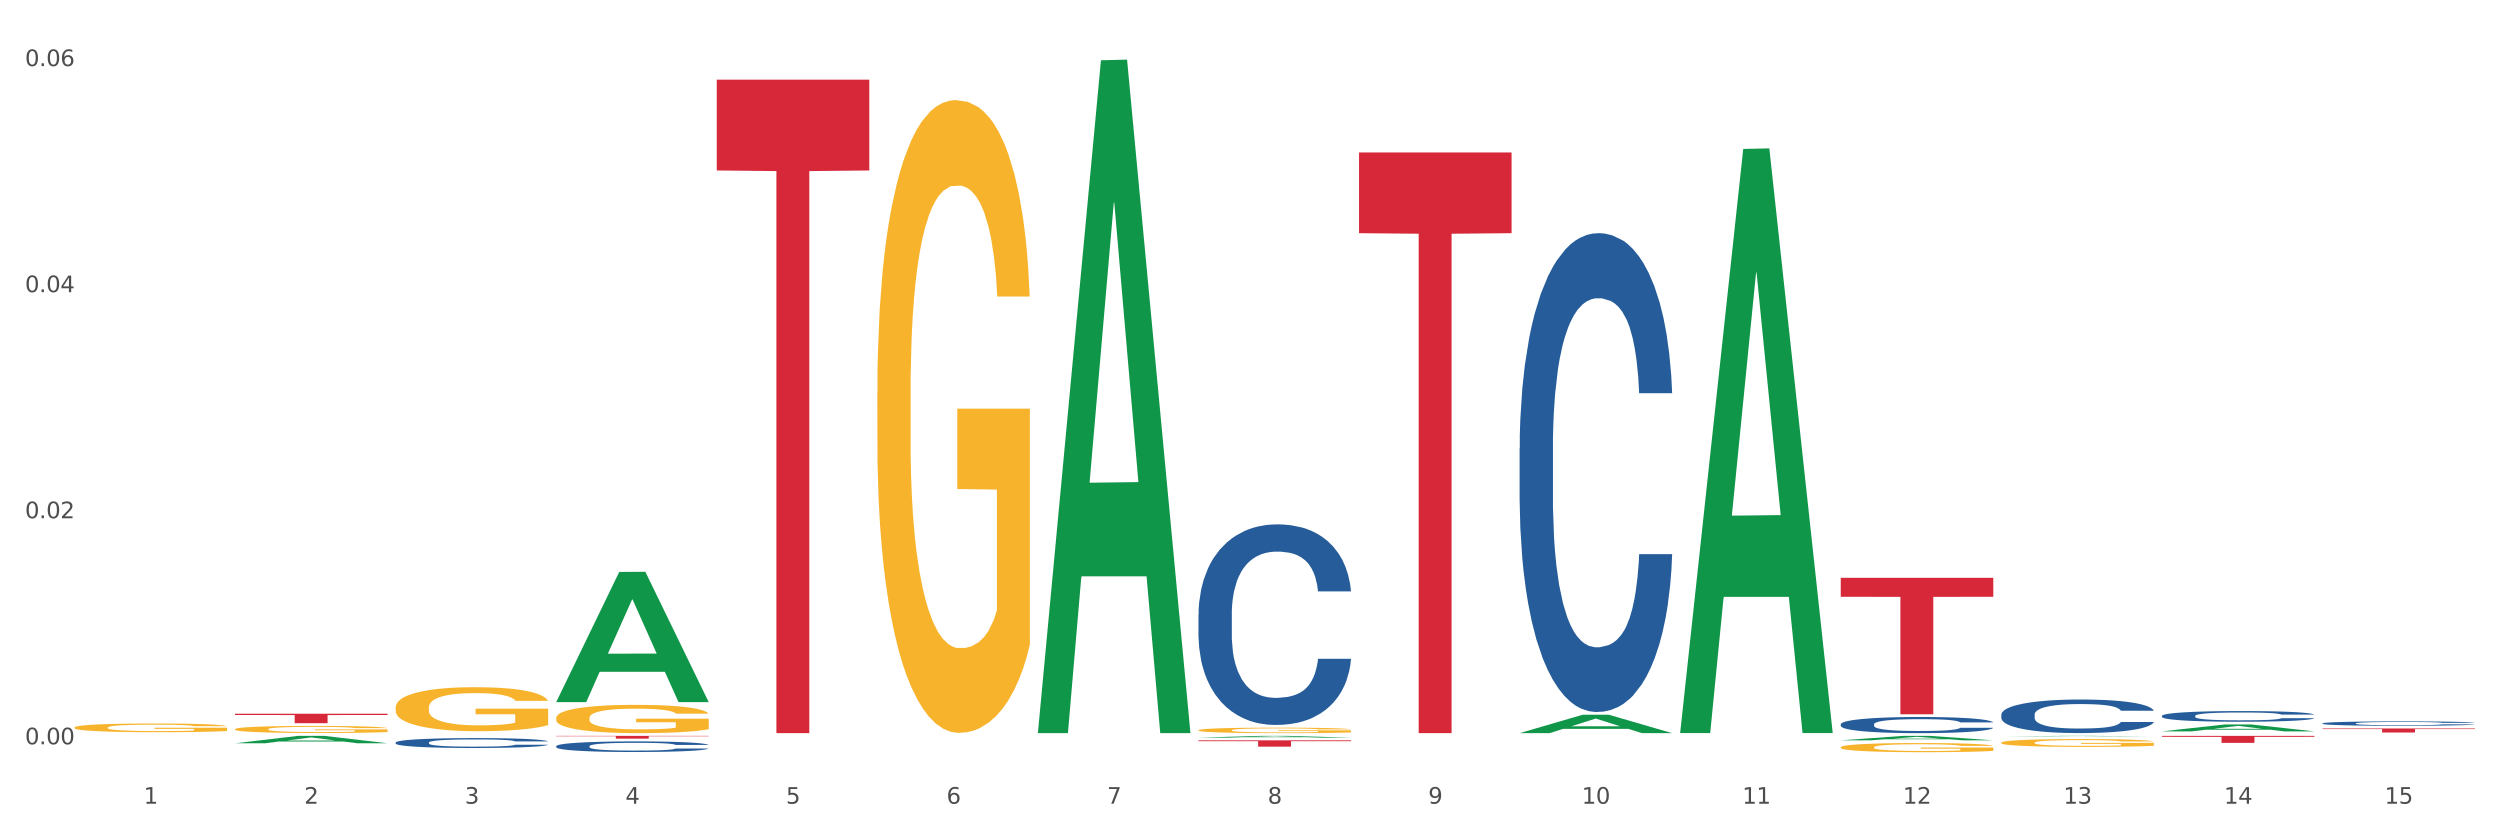
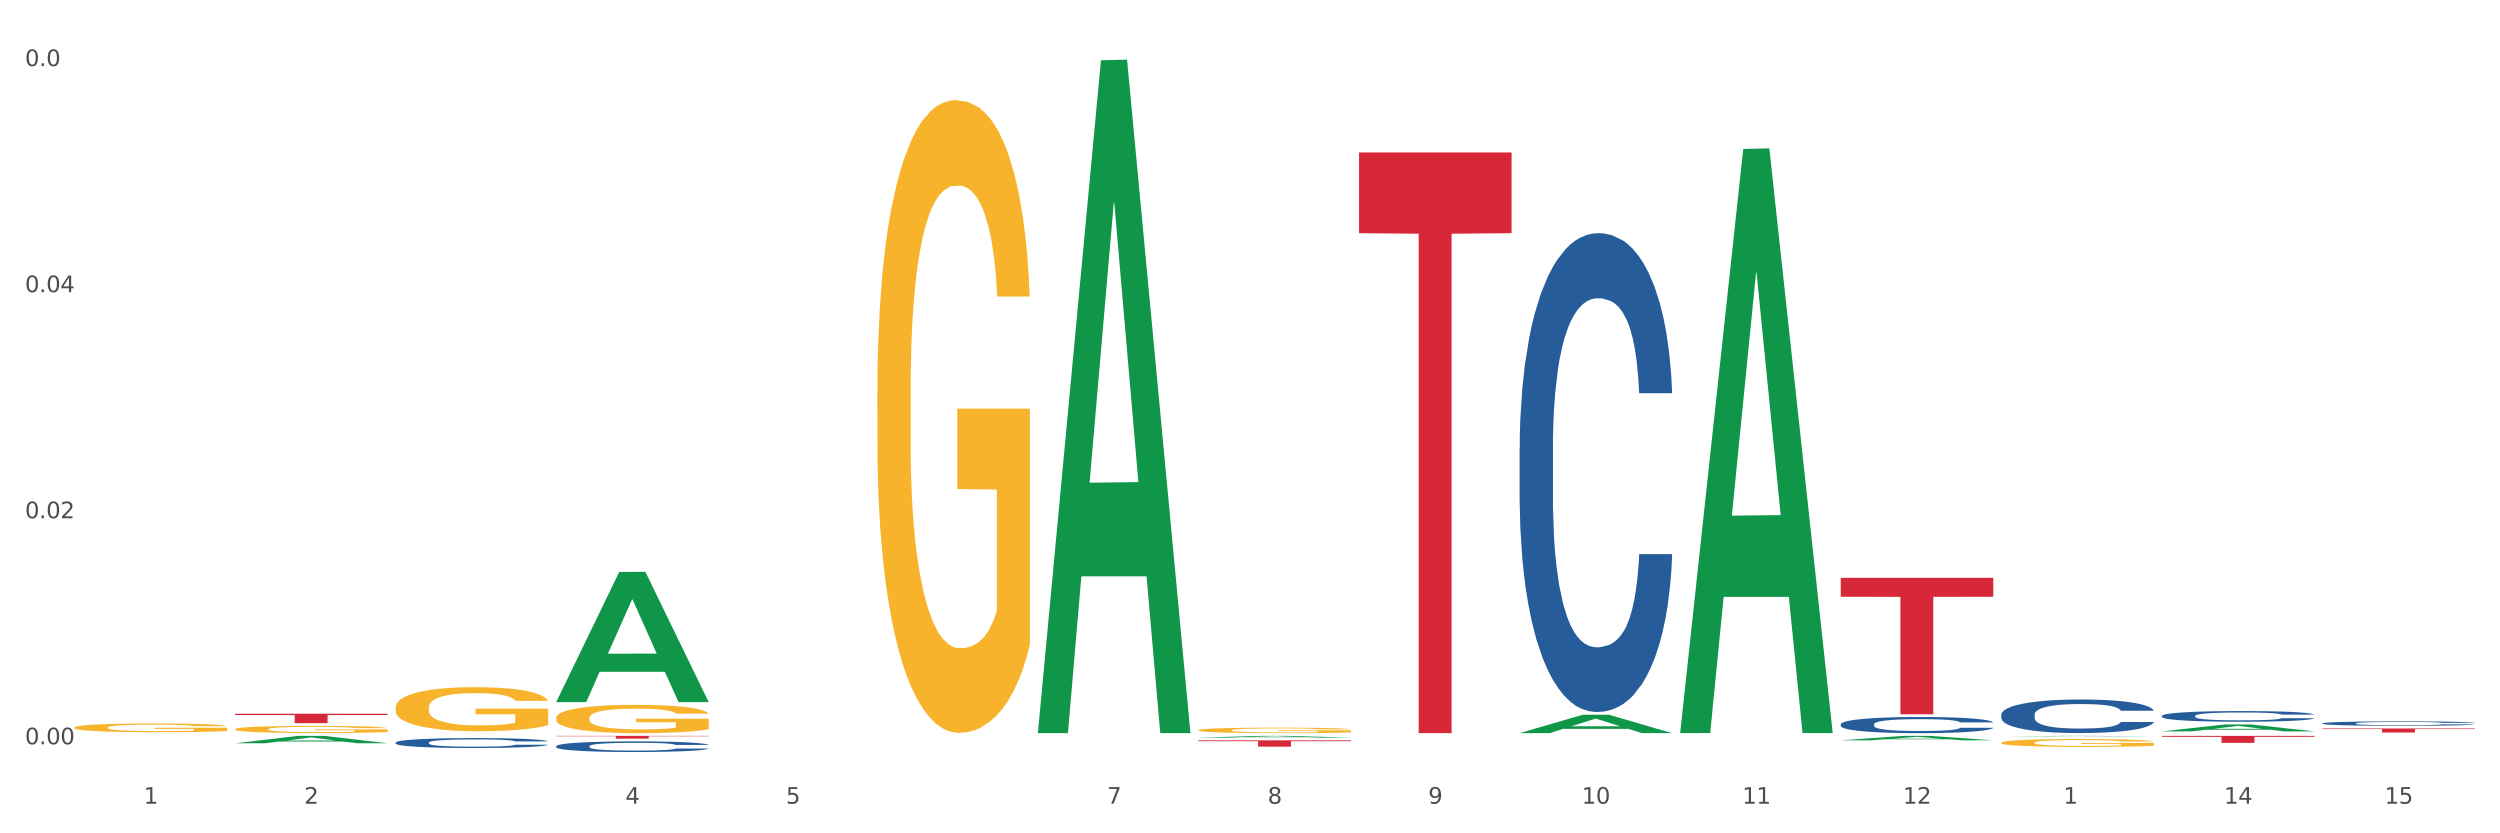
<svg xmlns="http://www.w3.org/2000/svg" xmlns:xlink="http://www.w3.org/1999/xlink" width="1080pt" height="360pt" viewBox="0 0 1080 360" version="1.1">
  <rect x="0" y="0" width="1080" height="360" fill="#333333" stroke="none" />
  <defs>
    <style type="text/css">*{stroke-linejoin: round; stroke-linecap: butt}</style>
  </defs>
  <g id="figure_1">
    <g id="patch_1">
      <path d="M 0 360  L 1080 360  L 1080 0  L 0 0  z " style="fill: #ffffff; stroke: #ffffff; stroke-linejoin: miter" />
    </g>
    <g id="axes_1">
      <g id="matplotlib.axis_1">
        <g id="xtick_1">
          <g id="text_1">
            <g style="fill: #4d4d4d" transform="translate(62.07 347.204) scale(0.096 -0.096)">
              <defs>
                <path id="DejaVuSans-31" d="M 794 531  L 1825 531  L 1825 4091  L 703 3866  L 703 4441  L 1819 4666  L 2450 4666  L 2450 531  L 3481 531  L 3481 0  L 794 0  L 794 531  z " transform="scale(0.016)" />
              </defs>
              <use xlink:href="#DejaVuSans-31" />
            </g>
          </g>
        </g>
        <g id="xtick_2">
          <g id="text_2">
            <g style="fill: #4d4d4d" transform="translate(131.436 347.204) scale(0.096 -0.096)">
              <defs>
                <path id="DejaVuSans-32" d="M 1228 531  L 3431 531  L 3431 0  L 469 0  L 469 531  Q 828 903 1448 1529  Q 2069 2156 2228 2338  Q 2531 2678 2651 2914  Q 2772 3150 2772 3378  Q 2772 3750 2511 3984  Q 2250 4219 1831 4219  Q 1534 4219 1204 4116  Q 875 4013 500 3803  L 500 4441  Q 881 4594 1212 4672  Q 1544 4750 1819 4750  Q 2544 4750 2975 4387  Q 3406 4025 3406 3419  Q 3406 3131 3298 2873  Q 3191 2616 2906 2266  Q 2828 2175 2409 1742  Q 1991 1309 1228 531  z " transform="scale(0.016)" />
              </defs>
              <use xlink:href="#DejaVuSans-32" />
            </g>
          </g>
        </g>
        <g id="xtick_3">
          <g id="text_3">
            <g style="fill: #4d4d4d" transform="translate(200.802 347.204) scale(0.096 -0.096)">
              <defs>
-                 <path id="DejaVuSans-33" d="M 2597 2516  Q 3050 2419 3304 2112  Q 3559 1806 3559 1356  Q 3559 666 3084 287  Q 2609 -91 1734 -91  Q 1441 -91 1130 -33  Q 819 25 488 141  L 488 750  Q 750 597 1062 519  Q 1375 441 1716 441  Q 2309 441 2620 675  Q 2931 909 2931 1356  Q 2931 1769 2642 2001  Q 2353 2234 1838 2234  L 1294 2234  L 1294 2753  L 1863 2753  Q 2328 2753 2575 2939  Q 2822 3125 2822 3475  Q 2822 3834 2567 4026  Q 2313 4219 1838 4219  Q 1578 4219 1281 4162  Q 984 4106 628 3988  L 628 4550  Q 988 4650 1302 4700  Q 1616 4750 1894 4750  Q 2613 4750 3031 4423  Q 3450 4097 3450 3541  Q 3450 3153 3228 2886  Q 3006 2619 2597 2516  z " transform="scale(0.016)" />
-               </defs>
+                 </defs>
              <use xlink:href="#DejaVuSans-33" />
            </g>
          </g>
        </g>
        <g id="xtick_4">
          <g id="text_4">
            <g style="fill: #4d4d4d" transform="translate(270.169 347.204) scale(0.096 -0.096)">
              <defs>
                <path id="DejaVuSans-34" d="M 2419 4116  L 825 1625  L 2419 1625  L 2419 4116  z M 2253 4666  L 3047 4666  L 3047 1625  L 3713 1625  L 3713 1100  L 3047 1100  L 3047 0  L 2419 0  L 2419 1100  L 313 1100  L 313 1709  L 2253 4666  z " transform="scale(0.016)" />
              </defs>
              <use xlink:href="#DejaVuSans-34" />
            </g>
          </g>
        </g>
        <g id="xtick_5">
          <g id="text_5">
            <g style="fill: #4d4d4d" transform="translate(339.535 347.204) scale(0.096 -0.096)">
              <defs>
                <path id="DejaVuSans-35" d="M 691 4666  L 3169 4666  L 3169 4134  L 1269 4134  L 1269 2991  Q 1406 3038 1543 3061  Q 1681 3084 1819 3084  Q 2600 3084 3056 2656  Q 3513 2228 3513 1497  Q 3513 744 3044 326  Q 2575 -91 1722 -91  Q 1428 -91 1123 -41  Q 819 9 494 109  L 494 744  Q 775 591 1075 516  Q 1375 441 1709 441  Q 2250 441 2565 725  Q 2881 1009 2881 1497  Q 2881 1984 2565 2268  Q 2250 2553 1709 2553  Q 1456 2553 1204 2497  Q 953 2441 691 2322  L 691 4666  z " transform="scale(0.016)" />
              </defs>
              <use xlink:href="#DejaVuSans-35" />
            </g>
          </g>
        </g>
        <g id="xtick_6">
          <g id="text_6">
            <g style="fill: #4d4d4d" transform="translate(408.901 347.204) scale(0.096 -0.096)">
              <defs>
-                 <path id="DejaVuSans-36" d="M 2113 2584  Q 1688 2584 1439 2293  Q 1191 2003 1191 1497  Q 1191 994 1439 701  Q 1688 409 2113 409  Q 2538 409 2786 701  Q 3034 994 3034 1497  Q 3034 2003 2786 2293  Q 2538 2584 2113 2584  z M 3366 4563  L 3366 3988  Q 3128 4100 2886 4159  Q 2644 4219 2406 4219  Q 1781 4219 1451 3797  Q 1122 3375 1075 2522  Q 1259 2794 1537 2939  Q 1816 3084 2150 3084  Q 2853 3084 3261 2657  Q 3669 2231 3669 1497  Q 3669 778 3244 343  Q 2819 -91 2113 -91  Q 1303 -91 875 529  Q 447 1150 447 2328  Q 447 3434 972 4092  Q 1497 4750 2381 4750  Q 2619 4750 2861 4703  Q 3103 4656 3366 4563  z " transform="scale(0.016)" />
-               </defs>
+                 </defs>
              <use xlink:href="#DejaVuSans-36" />
            </g>
          </g>
        </g>
        <g id="xtick_7">
          <g id="text_7">
            <g style="fill: #4d4d4d" transform="translate(478.267 347.204) scale(0.096 -0.096)">
              <defs>
                <path id="DejaVuSans-37" d="M 525 4666  L 3525 4666  L 3525 4397  L 1831 0  L 1172 0  L 2766 4134  L 525 4134  L 525 4666  z " transform="scale(0.016)" />
              </defs>
              <use xlink:href="#DejaVuSans-37" />
            </g>
          </g>
        </g>
        <g id="xtick_8">
          <g id="text_8">
            <g style="fill: #4d4d4d" transform="translate(547.634 347.204) scale(0.096 -0.096)">
              <defs>
                <path id="DejaVuSans-38" d="M 2034 2216  Q 1584 2216 1326 1975  Q 1069 1734 1069 1313  Q 1069 891 1326 650  Q 1584 409 2034 409  Q 2484 409 2743 651  Q 3003 894 3003 1313  Q 3003 1734 2745 1975  Q 2488 2216 2034 2216  z M 1403 2484  Q 997 2584 770 2862  Q 544 3141 544 3541  Q 544 4100 942 4425  Q 1341 4750 2034 4750  Q 2731 4750 3128 4425  Q 3525 4100 3525 3541  Q 3525 3141 3298 2862  Q 3072 2584 2669 2484  Q 3125 2378 3379 2068  Q 3634 1759 3634 1313  Q 3634 634 3220 271  Q 2806 -91 2034 -91  Q 1263 -91 848 271  Q 434 634 434 1313  Q 434 1759 690 2068  Q 947 2378 1403 2484  z M 1172 3481  Q 1172 3119 1398 2916  Q 1625 2713 2034 2713  Q 2441 2713 2670 2916  Q 2900 3119 2900 3481  Q 2900 3844 2670 4047  Q 2441 4250 2034 4250  Q 1625 4250 1398 4047  Q 1172 3844 1172 3481  z " transform="scale(0.016)" />
              </defs>
              <use xlink:href="#DejaVuSans-38" />
            </g>
          </g>
        </g>
        <g id="xtick_9">
          <g id="text_9">
            <g style="fill: #4d4d4d" transform="translate(617 347.204) scale(0.096 -0.096)">
              <defs>
                <path id="DejaVuSans-39" d="M 703 97  L 703 672  Q 941 559 1184 500  Q 1428 441 1663 441  Q 2288 441 2617 861  Q 2947 1281 2994 2138  Q 2813 1869 2534 1725  Q 2256 1581 1919 1581  Q 1219 1581 811 2004  Q 403 2428 403 3163  Q 403 3881 828 4315  Q 1253 4750 1959 4750  Q 2769 4750 3195 4129  Q 3622 3509 3622 2328  Q 3622 1225 3098 567  Q 2575 -91 1691 -91  Q 1453 -91 1209 -44  Q 966 3 703 97  z M 1959 2075  Q 2384 2075 2632 2365  Q 2881 2656 2881 3163  Q 2881 3666 2632 3958  Q 2384 4250 1959 4250  Q 1534 4250 1286 3958  Q 1038 3666 1038 3163  Q 1038 2656 1286 2365  Q 1534 2075 1959 2075  z " transform="scale(0.016)" />
              </defs>
              <use xlink:href="#DejaVuSans-39" />
            </g>
          </g>
        </g>
        <g id="xtick_10">
          <g id="text_10">
            <g style="fill: #4d4d4d" transform="translate(683.312 347.204) scale(0.096 -0.096)">
              <defs>
                <path id="DejaVuSans-30" d="M 2034 4250  Q 1547 4250 1301 3770  Q 1056 3291 1056 2328  Q 1056 1369 1301 889  Q 1547 409 2034 409  Q 2525 409 2770 889  Q 3016 1369 3016 2328  Q 3016 3291 2770 3770  Q 2525 4250 2034 4250  z M 2034 4750  Q 2819 4750 3233 4129  Q 3647 3509 3647 2328  Q 3647 1150 3233 529  Q 2819 -91 2034 -91  Q 1250 -91 836 529  Q 422 1150 422 2328  Q 422 3509 836 4129  Q 1250 4750 2034 4750  z " transform="scale(0.016)" />
              </defs>
              <use xlink:href="#DejaVuSans-31" />
              <use xlink:href="#DejaVuSans-30" transform="translate(63.623 0)" />
            </g>
          </g>
        </g>
        <g id="xtick_11">
          <g id="text_11">
            <g style="fill: #4d4d4d" transform="translate(752.678 347.204) scale(0.096 -0.096)">
              <use xlink:href="#DejaVuSans-31" />
              <use xlink:href="#DejaVuSans-31" transform="translate(63.623 0)" />
            </g>
          </g>
        </g>
        <g id="xtick_12">
          <g id="text_12">
            <g style="fill: #4d4d4d" transform="translate(822.044 347.204) scale(0.096 -0.096)">
              <use xlink:href="#DejaVuSans-31" />
              <use xlink:href="#DejaVuSans-32" transform="translate(63.623 0)" />
            </g>
          </g>
        </g>
        <g id="xtick_13">
          <g id="text_13">
            <g style="fill: #4d4d4d" transform="translate(891.411 347.204) scale(0.096 -0.096)">
              <use xlink:href="#DejaVuSans-31" />
              <use xlink:href="#DejaVuSans-33" transform="translate(63.623 0)" />
            </g>
          </g>
        </g>
        <g id="xtick_14">
          <g id="text_14">
            <g style="fill: #4d4d4d" transform="translate(960.777 347.204) scale(0.096 -0.096)">
              <use xlink:href="#DejaVuSans-31" />
              <use xlink:href="#DejaVuSans-34" transform="translate(63.623 0)" />
            </g>
          </g>
        </g>
        <g id="xtick_15">
          <g id="text_15">
            <g style="fill: #4d4d4d" transform="translate(1030.143 347.204) scale(0.096 -0.096)">
              <use xlink:href="#DejaVuSans-31" />
              <use xlink:href="#DejaVuSans-35" transform="translate(63.623 0)" />
            </g>
          </g>
        </g>
        <g id="xtick_16" />
        <g id="xtick_17" />
        <g id="xtick_18" />
        <g id="xtick_19" />
        <g id="xtick_20" />
        <g id="xtick_21" />
        <g id="xtick_22" />
        <g id="xtick_23" />
        <g id="xtick_24" />
        <g id="xtick_25" />
        <g id="xtick_26" />
        <g id="xtick_27" />
        <g id="xtick_28" />
        <g id="xtick_29" />
      </g>
      <g id="matplotlib.axis_2">
        <g id="ytick_1">
          <g id="text_16">
            <g style="fill: #4d4d4d" transform="translate(10.8 321.539) scale(0.096 -0.096)">
              <defs>
                <path id="DejaVuSans-2e" d="M 684 794  L 1344 794  L 1344 0  L 684 0  L 684 794  z " transform="scale(0.016)" />
              </defs>
              <use xlink:href="#DejaVuSans-30" />
              <use xlink:href="#DejaVuSans-2e" transform="translate(63.623 0)" />
              <use xlink:href="#DejaVuSans-30" transform="translate(95.41 0)" />
              <use xlink:href="#DejaVuSans-30" transform="translate(159.033 0)" />
            </g>
          </g>
        </g>
        <g id="ytick_2">
          <g id="text_17">
            <g style="fill: #4d4d4d" transform="translate(10.8 223.877) scale(0.096 -0.096)">
              <use xlink:href="#DejaVuSans-30" />
              <use xlink:href="#DejaVuSans-2e" transform="translate(63.623 0)" />
              <use xlink:href="#DejaVuSans-30" transform="translate(95.41 0)" />
              <use xlink:href="#DejaVuSans-32" transform="translate(159.033 0)" />
            </g>
          </g>
        </g>
        <g id="ytick_3">
          <g id="text_18">
            <g style="fill: #4d4d4d" transform="translate(10.8 126.216) scale(0.096 -0.096)">
              <use xlink:href="#DejaVuSans-30" />
              <use xlink:href="#DejaVuSans-2e" transform="translate(63.623 0)" />
              <use xlink:href="#DejaVuSans-30" transform="translate(95.41 0)" />
              <use xlink:href="#DejaVuSans-34" transform="translate(159.033 0)" />
            </g>
          </g>
        </g>
        <g id="ytick_4">
          <g id="text_19">
            <g style="fill: #4d4d4d" transform="translate(10.8 28.555) scale(0.096 -0.096)">
              <use xlink:href="#DejaVuSans-30" />
              <use xlink:href="#DejaVuSans-2e" transform="translate(63.623 0)" />
              <use xlink:href="#DejaVuSans-30" transform="translate(95.41 0)" />
              <use xlink:href="#DejaVuSans-36" transform="translate(159.033 0)" />
            </g>
          </g>
        </g>
        <g id="ytick_5" />
        <g id="ytick_6" />
        <g id="ytick_7" />
      </g>
      <g id="PolyCollection_1">
        <path d="M 101.541 321.095  L 101.609 321.092  L 128.784 317.894  L 140.061 317.891  L 167.439 321.101  L 154.395 321.101  L 148.485 320.353  L 120.427 320.353  L 120.224 320.365  L 114.517 321.101  L 101.541 321.101  L 101.541 321.095  L 123.96 319.907  L 144.952 319.904  L 134.558 318.575  L 134.422 318.569  L 134.286 318.578  L 123.892 319.904  L 123.96 319.907  L 101.541 321.095  z " clip-path="url(#p92bd211df9)" style="fill: #109648" />
        <path d="M 795.203 249.608  L 861.101 249.608  L 861.101 257.802  L 835.179 257.857  L 835.179 308.569  L 820.969 308.569  L 820.969 257.857  L 795.203 257.802  L 795.203 249.663  L 795.203 249.608  z " clip-path="url(#p92bd211df9)" style="fill: #d62839" />
        <path d="M 587.105 65.878  L 653.003 65.878  L 653.003 100.737  L 627.081 100.973  L 627.081 316.723  L 612.871 316.723  L 612.871 100.973  L 587.105 100.737  L 587.105 66.114  L 587.105 65.878  z " clip-path="url(#p92bd211df9)" style="fill: #d62839" />
        <path d="M 32.175 314.295  L 32.253 314.291  L 32.253 314.167  L 32.408 314.06  L 33.186 313.802  L 34.353 313.589  L 35.209 313.475  L 36.065 313.382  L 37.076 313.289  L 38.321 313.193  L 40.578 313.052  L 41.978 312.98  L 43.69 312.904  L 46.802 312.794  L 49.058 312.732  L 51.392 312.68  L 55.204 312.618  L 57.694 312.591  L 60.339 312.57  L 63.529 312.556  L 65.941 312.553  L 71.231 312.563  L 75.744 312.594  L 77.922 312.618  L 80.723 312.659  L 82.201 312.687  L 84.613 312.742  L 87.103 312.814  L 88.815 312.876  L 91.382 312.993  L 93.327 313.11  L 95.116 313.255  L 96.05 313.355  L 96.75 313.448  L 97.373 313.554  L 97.995 313.723  L 83.991 313.723  L 83.446 313.603  L 82.59 313.489  L 81.346 313.379  L 80.256 313.31  L 78.389 313.224  L 76.677 313.169  L 74.888 313.128  L 72.71 313.093  L 70.998 313.076  L 68.586 313.062  L 63.84 313.066  L 60.65 313.093  L 58.472 313.128  L 57.071 313.159  L 55.827 313.193  L 54.426 313.241  L 52.792 313.313  L 51.625 313.379  L 50.458 313.462  L 49.525 313.544  L 48.669 313.641  L 47.969 313.744  L 47.424 313.85  L 46.957 313.981  L 46.568 314.198  L 46.568 314.67  L 46.724 314.776  L 47.113 314.918  L 47.58 315.024  L 48.358 315.152  L 49.058 315.238  L 50.381 315.362  L 51.859 315.465  L 53.026 315.53  L 54.193 315.585  L 56.216 315.661  L 58.472 315.723  L 60.417 315.761  L 63.062 315.795  L 64.852 315.809  L 66.408 315.816  L 70.22 315.816  L 72.943 315.806  L 75.977 315.782  L 78.311 315.751  L 80.256 315.713  L 82.435 315.651  L 83.835 315.592  L 83.835 314.873  L 66.719 314.869  L 66.719 314.391  L 98.073 314.391  L 98.073 315.795  L 96.75 315.868  L 95.272 315.933  L 93.716 315.992  L 91.382 316.064  L 88.581 316.133  L 86.091 316.181  L 83.446 316.222  L 80.334 316.26  L 76.288 316.294  L 73.799 316.308  L 70.687 316.319  L 67.03 316.322  L 63.84 316.315  L 60.728 316.298  L 57.461 316.267  L 54.271 316.222  L 51.859 316.177  L 49.447 316.122  L 46.879 316.05  L 44.857 315.981  L 43.301 315.919  L 41.589 315.84  L 39.722 315.737  L 38.321 315.644  L 37.076 315.548  L 35.754 315.424  L 34.82 315.317  L 33.887 315.183  L 33.342 315.083  L 32.72 314.928  L 32.253 314.711  L 32.175 314.295  z " clip-path="url(#p92bd211df9)" style="fill: #f7b32b" />
-         <path d="M 309.64 34.41  L 375.538 34.41  L 375.538 73.642  L 349.616 73.907  L 349.616 316.722  L 335.406 316.722  L 335.406 73.907  L 309.64 73.642  L 309.64 34.675  L 309.64 34.41  z " clip-path="url(#p92bd211df9)" style="fill: #d62839" />
        <path d="M 240.274 317.891  L 306.172 317.891  L 306.172 318.062  L 280.25 318.063  L 280.25 319.116  L 266.039 319.116  L 266.039 318.063  L 240.274 318.062  L 240.274 317.892  L 240.274 317.891  z " clip-path="url(#p92bd211df9)" style="fill: #d62839" />
        <path d="M 101.541 308.322  L 167.439 308.322  L 167.439 308.892  L 141.517 308.896  L 141.517 312.426  L 127.307 312.426  L 127.307 308.896  L 101.541 308.892  L 101.541 308.326  L 101.541 308.322  z " clip-path="url(#p92bd211df9)" style="fill: #d62839" />
        <path d="M 170.907 320.774  L 170.985 320.771  L 170.985 320.661  L 171.219 320.513  L 172.076 320.24  L 173.166 320.033  L 175.036 319.791  L 176.048 319.69  L 177.373 319.577  L 180.099 319.393  L 183.215 319.237  L 185.396 319.151  L 187.031 319.097  L 190.692 318.999  L 192.796 318.956  L 194.977 318.921  L 196.846 318.898  L 199.962 318.87  L 202.454 318.859  L 205.336 318.855  L 207.751 318.859  L 210.945 318.874  L 215.618 318.921  L 217.41 318.948  L 219.825 318.995  L 222.317 319.058  L 224.342 319.12  L 226.679 319.21  L 229.094 319.327  L 231.431 319.475  L 233.066 319.612  L 234.391 319.756  L 235.559 319.932  L 236.416 320.123  L 236.805 320.283  L 222.551 320.283  L 222.161 320.138  L 221.382 319.982  L 220.604 319.877  L 219.747 319.791  L 218.422 319.694  L 217.254 319.631  L 215.307 319.557  L 213.515 319.51  L 212.035 319.483  L 210.244 319.459  L 206.427 319.436  L 203.701 319.436  L 201.987 319.444  L 199.884 319.463  L 198.092 319.491  L 195.989 319.537  L 194.353 319.588  L 192.718 319.655  L 191.783 319.701  L 190.381 319.787  L 189.446 319.857  L 188.2 319.978  L 187.499 320.064  L 186.252 320.287  L 185.707 320.451  L 185.474 320.564  L 185.318 320.689  L 185.318 321.297  L 185.785 321.57  L 186.175 321.688  L 186.798 321.82  L 187.966 321.992  L 189.68 322.16  L 191.471 322.281  L 192.951 322.355  L 194.353 322.409  L 195.755 322.452  L 197.469 322.491  L 198.871 322.515  L 200.974 322.538  L 203.467 322.55  L 205.414 322.55  L 209.387 322.53  L 211.178 322.511  L 212.892 322.484  L 214.761 322.441  L 216.241 322.394  L 217.098 322.359  L 218.5 322.285  L 219.591 322.207  L 220.526 322.117  L 221.149 322.039  L 221.85 321.922  L 222.395 321.789  L 222.551 321.719  L 236.805 321.719  L 236.494 321.859  L 235.949 321.996  L 234.858 322.179  L 234.001 322.285  L 232.677 322.413  L 231.275 322.523  L 229.328 322.644  L 227.536 322.733  L 225.667 322.811  L 223.641 322.882  L 219.98 322.979  L 218.656 323.006  L 215.852 323.053  L 213.671 323.081  L 210.477 323.108  L 207.206 323.123  L 203.779 323.127  L 200.741 323.12  L 197.391 323.096  L 195.288 323.073  L 192.951 323.038  L 190.225 322.983  L 187.655 322.917  L 185.24 322.839  L 182.981 322.749  L 180.878 322.647  L 178.152 322.48  L 176.126 322.316  L 174.646 322.164  L 173.634 322.035  L 172.621 321.871  L 172.076 321.758  L 171.219 321.485  L 170.907 321.231  L 170.907 320.774  z " clip-path="url(#p92bd211df9)" style="fill: #255c99" />
        <path d="M 240.274 322.343  L 240.352 322.339  L 240.352 322.222  L 240.585 322.063  L 241.442 321.77  L 242.533 321.548  L 244.402 321.289  L 245.415 321.18  L 246.739 321.059  L 249.465 320.862  L 252.581 320.695  L 254.762 320.602  L 256.398 320.544  L 260.059 320.439  L 262.162 320.393  L 264.343 320.356  L 266.212 320.33  L 269.328 320.301  L 271.821 320.289  L 274.703 320.284  L 277.117 320.289  L 280.311 320.305  L 284.985 320.356  L 286.776 320.385  L 289.191 320.435  L 291.683 320.502  L 293.709 320.569  L 296.045 320.665  L 298.46 320.791  L 300.797 320.95  L 302.433 321.096  L 303.757 321.251  L 304.925 321.439  L 305.782 321.644  L 306.172 321.816  L 291.917 321.816  L 291.528 321.661  L 290.749 321.494  L 289.97 321.381  L 289.113 321.289  L 287.789 321.184  L 286.62 321.117  L 284.673 321.038  L 282.881 320.987  L 281.401 320.958  L 279.61 320.933  L 275.793 320.908  L 273.067 320.908  L 271.353 320.916  L 269.25 320.937  L 267.458 320.967  L 265.355 321.017  L 263.72 321.071  L 262.084 321.142  L 261.149 321.193  L 259.747 321.285  L 258.812 321.36  L 257.566 321.49  L 256.865 321.582  L 255.619 321.82  L 255.073 321.996  L 254.84 322.117  L 254.684 322.251  L 254.684 322.904  L 255.151 323.197  L 255.541 323.323  L 256.164 323.465  L 257.332 323.649  L 259.046 323.829  L 260.838 323.959  L 262.318 324.038  L 263.72 324.097  L 265.122 324.143  L 266.835 324.185  L 268.237 324.21  L 270.341 324.235  L 272.833 324.247  L 274.78 324.247  L 278.753 324.227  L 280.545 324.206  L 282.258 324.176  L 284.128 324.13  L 285.608 324.08  L 286.465 324.042  L 287.867 323.963  L 288.957 323.879  L 289.892 323.783  L 290.515 323.699  L 291.216 323.574  L 291.761 323.431  L 291.917 323.356  L 306.172 323.356  L 305.86 323.507  L 305.315 323.653  L 304.224 323.85  L 303.367 323.963  L 302.043 324.101  L 300.641 324.218  L 298.694 324.348  L 296.902 324.444  L 295.033 324.528  L 293.008 324.603  L 289.347 324.708  L 288.022 324.737  L 285.218 324.787  L 283.037 324.817  L 279.844 324.846  L 276.572 324.863  L 273.145 324.867  L 270.107 324.858  L 266.757 324.833  L 264.654 324.808  L 262.318 324.771  L 259.591 324.712  L 257.021 324.641  L 254.606 324.557  L 252.347 324.461  L 250.244 324.352  L 247.518 324.172  L 245.493 323.996  L 244.013 323.833  L 243 323.695  L 241.987 323.519  L 241.442 323.398  L 240.585 323.105  L 240.274 322.833  L 240.274 322.343  z " clip-path="url(#p92bd211df9)" style="fill: #255c99" />
-         <path d="M 517.739 265.46  L 517.816 265.381  L 517.816 263.165  L 518.05 260.158  L 518.907 254.618  L 519.997 250.424  L 521.867 245.518  L 522.88 243.46  L 524.204 241.165  L 526.93 237.446  L 530.046 234.28  L 532.227 232.539  L 533.863 231.431  L 537.523 229.453  L 539.627 228.582  L 541.808 227.87  L 543.677 227.395  L 546.793 226.841  L 549.285 226.604  L 552.167 226.525  L 554.582 226.604  L 557.776 226.921  L 562.449 227.87  L 564.241 228.424  L 566.656 229.374  L 569.148 230.64  L 571.173 231.906  L 573.51 233.726  L 575.925 236.1  L 578.262 239.108  L 579.898 241.877  L 581.222 244.806  L 582.39 248.367  L 583.247 252.244  L 583.636 255.489  L 569.382 255.489  L 568.992 252.561  L 568.214 249.395  L 567.435 247.259  L 566.578 245.518  L 565.254 243.539  L 564.085 242.273  L 562.138 240.77  L 560.346 239.82  L 558.866 239.266  L 557.075 238.791  L 553.258 238.316  L 550.532 238.316  L 548.818 238.475  L 546.715 238.87  L 544.923 239.424  L 542.82 240.374  L 541.184 241.403  L 539.549 242.748  L 538.614 243.698  L 537.212 245.439  L 536.277 246.863  L 535.031 249.316  L 534.33 251.057  L 533.084 255.568  L 532.538 258.892  L 532.305 261.187  L 532.149 263.719  L 532.149 276.065  L 532.616 281.604  L 533.006 283.978  L 533.629 286.669  L 534.797 290.151  L 536.511 293.554  L 538.302 296.007  L 539.782 297.511  L 541.184 298.619  L 542.587 299.489  L 544.3 300.281  L 545.702 300.755  L 547.805 301.23  L 550.298 301.468  L 552.245 301.468  L 556.218 301.072  L 558.009 300.676  L 559.723 300.122  L 561.593 299.252  L 563.073 298.302  L 563.929 297.59  L 565.331 296.086  L 566.422 294.504  L 567.357 292.683  L 567.98 291.101  L 568.681 288.727  L 569.226 286.036  L 569.382 284.611  L 583.636 284.611  L 583.325 287.46  L 582.78 290.23  L 581.689 293.95  L 580.832 296.086  L 579.508 298.698  L 578.106 300.914  L 576.159 303.367  L 574.367 305.187  L 572.498 306.77  L 570.472 308.194  L 566.811 310.173  L 565.487 310.727  L 562.683 311.676  L 560.502 312.23  L 557.308 312.784  L 554.037 313.101  L 550.61 313.18  L 547.572 313.022  L 544.222 312.547  L 542.119 312.072  L 539.782 311.36  L 537.056 310.252  L 534.486 308.906  L 532.071 307.324  L 529.812 305.504  L 527.709 303.446  L 524.983 300.043  L 522.957 296.719  L 521.477 293.633  L 520.465 291.021  L 519.452 287.698  L 518.907 285.403  L 518.05 279.863  L 517.739 274.719  L 517.739 265.46  z " clip-path="url(#p92bd211df9)" style="fill: #255c99" />
        <path d="M 656.471 193.671  L 656.549 193.482  L 656.549 188.192  L 656.783 181.013  L 657.639 167.788  L 658.73 157.776  L 660.599 146.062  L 661.612 141.15  L 662.936 135.672  L 665.662 126.792  L 668.778 119.235  L 670.959 115.079  L 672.595 112.434  L 676.256 107.711  L 678.359 105.633  L 680.54 103.933  L 682.41 102.799  L 685.525 101.477  L 688.018 100.91  L 690.9 100.721  L 693.315 100.91  L 696.508 101.666  L 701.182 103.933  L 702.973 105.255  L 705.388 107.522  L 707.881 110.545  L 709.906 113.568  L 712.243 117.913  L 714.657 123.581  L 716.994 130.76  L 718.63 137.372  L 719.954 144.362  L 721.123 152.864  L 721.979 162.121  L 722.369 169.867  L 708.114 169.867  L 707.725 162.877  L 706.946 155.32  L 706.167 150.219  L 705.31 146.062  L 703.986 141.339  L 702.818 138.317  L 700.87 134.727  L 699.079 132.46  L 697.599 131.138  L 695.807 130.004  L 691.99 128.87  L 689.264 128.87  L 687.55 129.248  L 685.447 130.193  L 683.656 131.515  L 681.553 133.782  L 679.917 136.238  L 678.281 139.45  L 677.346 141.717  L 675.944 145.873  L 675.01 149.274  L 673.763 155.131  L 673.062 159.287  L 671.816 170.056  L 671.271 177.99  L 671.037 183.469  L 670.881 189.515  L 670.881 218.987  L 671.349 232.211  L 671.738 237.879  L 672.361 244.302  L 673.53 252.615  L 675.243 260.738  L 677.035 266.595  L 678.515 270.185  L 679.917 272.829  L 681.319 274.908  L 683.033 276.797  L 684.435 277.93  L 686.538 279.064  L 689.03 279.631  L 690.978 279.631  L 694.95 278.686  L 696.742 277.741  L 698.456 276.419  L 700.325 274.341  L 701.805 272.074  L 702.662 270.373  L 704.064 266.784  L 705.154 263.006  L 706.089 258.66  L 706.712 254.882  L 707.413 249.214  L 707.959 242.791  L 708.114 239.39  L 722.369 239.39  L 722.057 246.191  L 721.512 252.804  L 720.422 261.683  L 719.565 266.784  L 718.241 273.018  L 716.838 278.308  L 714.891 284.165  L 713.1 288.51  L 711.23 292.289  L 709.205 295.689  L 705.544 300.412  L 704.22 301.735  L 701.416 304.002  L 699.235 305.324  L 696.041 306.647  L 692.769 307.402  L 689.342 307.591  L 686.304 307.213  L 682.955 306.08  L 680.852 304.946  L 678.515 303.246  L 675.789 300.601  L 673.218 297.389  L 670.803 293.611  L 668.544 289.266  L 666.441 284.354  L 663.715 276.23  L 661.69 268.295  L 660.21 260.927  L 659.197 254.693  L 658.185 246.758  L 657.639 241.279  L 656.783 228.055  L 656.471 215.775  L 656.471 193.671  z " clip-path="url(#p92bd211df9)" style="fill: #255c99" />
        <path d="M 795.203 312.876  L 795.281 312.87  L 795.281 312.691  L 795.515 312.449  L 796.372 312.002  L 797.462 311.664  L 799.332 311.269  L 800.344 311.103  L 801.669 310.918  L 804.395 310.618  L 807.511 310.363  L 809.692 310.223  L 811.327 310.133  L 814.988 309.974  L 817.092 309.904  L 819.273 309.846  L 821.142 309.808  L 824.258 309.764  L 826.75 309.744  L 829.632 309.738  L 832.047 309.744  L 835.241 309.77  L 839.914 309.846  L 841.706 309.891  L 844.121 309.968  L 846.613 310.07  L 848.638 310.172  L 850.975 310.318  L 853.39 310.51  L 855.727 310.752  L 857.362 310.975  L 858.687 311.212  L 859.855 311.499  L 860.712 311.811  L 861.101 312.073  L 846.847 312.073  L 846.457 311.837  L 845.678 311.581  L 844.899 311.409  L 844.043 311.269  L 842.718 311.109  L 841.55 311.007  L 839.603 310.886  L 837.811 310.81  L 836.331 310.765  L 834.54 310.727  L 830.723 310.688  L 827.997 310.688  L 826.283 310.701  L 824.18 310.733  L 822.388 310.778  L 820.285 310.854  L 818.649 310.937  L 817.014 311.046  L 816.079 311.122  L 814.677 311.263  L 813.742 311.377  L 812.496 311.575  L 811.795 311.715  L 810.548 312.079  L 810.003 312.347  L 809.77 312.532  L 809.614 312.736  L 809.614 313.731  L 810.081 314.178  L 810.471 314.369  L 811.094 314.586  L 812.262 314.867  L 813.976 315.141  L 815.767 315.339  L 817.247 315.46  L 818.649 315.549  L 820.051 315.619  L 821.765 315.683  L 823.167 315.721  L 825.27 315.76  L 827.763 315.779  L 829.71 315.779  L 833.683 315.747  L 835.474 315.715  L 837.188 315.67  L 839.057 315.6  L 840.537 315.524  L 841.394 315.466  L 842.796 315.345  L 843.887 315.217  L 844.822 315.071  L 845.445 314.943  L 846.146 314.752  L 846.691 314.535  L 846.847 314.42  L 861.101 314.42  L 860.79 314.65  L 860.245 314.873  L 859.154 315.173  L 858.297 315.345  L 856.973 315.555  L 855.571 315.734  L 853.624 315.932  L 851.832 316.079  L 849.963 316.206  L 847.937 316.321  L 844.276 316.48  L 842.952 316.525  L 840.148 316.602  L 837.967 316.646  L 834.773 316.691  L 831.502 316.716  L 828.074 316.723  L 825.037 316.71  L 821.687 316.672  L 819.584 316.634  L 817.247 316.576  L 814.521 316.487  L 811.951 316.378  L 809.536 316.251  L 807.277 316.104  L 805.174 315.938  L 802.448 315.664  L 800.422 315.396  L 798.942 315.147  L 797.93 314.937  L 796.917 314.669  L 796.372 314.484  L 795.515 314.037  L 795.203 313.623  L 795.203 312.876  z " clip-path="url(#p92bd211df9)" style="fill: #255c99" />
        <path d="M 864.57 308.703  L 864.648 308.689  L 864.648 308.319  L 864.881 307.816  L 865.738 306.889  L 866.829 306.188  L 868.698 305.367  L 869.711 305.023  L 871.035 304.639  L 873.761 304.017  L 876.877 303.488  L 879.058 303.196  L 880.694 303.011  L 884.355 302.68  L 886.458 302.535  L 888.639 302.416  L 890.508 302.336  L 893.624 302.243  L 896.117 302.204  L 898.999 302.191  L 901.413 302.204  L 904.607 302.257  L 909.281 302.416  L 911.072 302.508  L 913.487 302.667  L 915.979 302.879  L 918.005 303.091  L 920.341 303.395  L 922.756 303.792  L 925.093 304.295  L 926.729 304.758  L 928.053 305.248  L 929.221 305.844  L 930.078 306.492  L 930.468 307.035  L 916.213 307.035  L 915.824 306.545  L 915.045 306.016  L 914.266 305.658  L 913.409 305.367  L 912.085 305.036  L 910.916 304.825  L 908.969 304.573  L 907.177 304.414  L 905.697 304.322  L 903.906 304.242  L 900.089 304.163  L 897.363 304.163  L 895.649 304.189  L 893.546 304.255  L 891.754 304.348  L 889.651 304.507  L 888.016 304.679  L 886.38 304.904  L 885.445 305.063  L 884.043 305.354  L 883.108 305.592  L 881.862 306.003  L 881.161 306.294  L 879.915 307.048  L 879.369 307.604  L 879.136 307.988  L 878.98 308.411  L 878.98 310.476  L 879.447 311.403  L 879.837 311.8  L 880.46 312.25  L 881.628 312.832  L 883.342 313.401  L 885.134 313.812  L 886.614 314.063  L 888.016 314.249  L 889.418 314.394  L 891.131 314.526  L 892.533 314.606  L 894.637 314.685  L 897.129 314.725  L 899.076 314.725  L 903.049 314.659  L 904.841 314.593  L 906.554 314.5  L 908.424 314.354  L 909.904 314.196  L 910.76 314.076  L 912.163 313.825  L 913.253 313.56  L 914.188 313.256  L 914.811 312.991  L 915.512 312.594  L 916.057 312.144  L 916.213 311.906  L 930.468 311.906  L 930.156 312.382  L 929.611 312.846  L 928.52 313.468  L 927.663 313.825  L 926.339 314.262  L 924.937 314.632  L 922.99 315.043  L 921.198 315.347  L 919.329 315.612  L 917.304 315.85  L 913.643 316.181  L 912.318 316.274  L 909.514 316.432  L 907.333 316.525  L 904.14 316.618  L 900.868 316.671  L 897.441 316.684  L 894.403 316.657  L 891.053 316.578  L 888.95 316.499  L 886.614 316.38  L 883.887 316.194  L 881.317 315.969  L 878.902 315.704  L 876.643 315.4  L 874.54 315.056  L 871.814 314.487  L 869.789 313.931  L 868.309 313.415  L 867.296 312.978  L 866.283 312.422  L 865.738 312.038  L 864.881 311.112  L 864.57 310.251  L 864.57 308.703  z " clip-path="url(#p92bd211df9)" style="fill: #255c99" />
        <path d="M 933.936 309.25  L 934.014 309.246  L 934.014 309.127  L 934.247 308.967  L 935.104 308.671  L 936.195 308.448  L 938.064 308.186  L 939.077 308.076  L 940.401 307.954  L 943.127 307.755  L 946.243 307.586  L 948.424 307.493  L 950.06 307.434  L 953.721 307.329  L 955.824 307.282  L 958.005 307.244  L 959.874 307.219  L 962.99 307.19  L 965.483 307.177  L 968.365 307.173  L 970.779 307.177  L 973.973 307.194  L 978.647 307.244  L 980.438 307.274  L 982.853 307.325  L 985.346 307.392  L 987.371 307.46  L 989.708 307.557  L 992.122 307.683  L 994.459 307.844  L 996.095 307.992  L 997.419 308.148  L 998.587 308.338  L 999.444 308.545  L 999.834 308.718  L 985.579 308.718  L 985.19 308.562  L 984.411 308.393  L 983.632 308.279  L 982.775 308.186  L 981.451 308.08  L 980.283 308.013  L 978.335 307.933  L 976.544 307.882  L 975.064 307.852  L 973.272 307.827  L 969.455 307.802  L 966.729 307.802  L 965.015 307.81  L 962.912 307.831  L 961.121 307.861  L 959.018 307.911  L 957.382 307.966  L 955.746 308.038  L 954.811 308.089  L 953.409 308.182  L 952.475 308.258  L 951.228 308.389  L 950.527 308.481  L 949.281 308.722  L 948.736 308.899  L 948.502 309.022  L 948.346 309.157  L 948.346 309.816  L 948.814 310.111  L 949.203 310.238  L 949.826 310.381  L 950.995 310.567  L 952.708 310.749  L 954.5 310.88  L 955.98 310.96  L 957.382 311.019  L 958.784 311.065  L 960.498 311.108  L 961.9 311.133  L 964.003 311.158  L 966.495 311.171  L 968.443 311.171  L 972.415 311.15  L 974.207 311.129  L 975.92 311.099  L 977.79 311.053  L 979.27 311.002  L 980.127 310.964  L 981.529 310.884  L 982.619 310.799  L 983.554 310.702  L 984.177 310.618  L 984.878 310.491  L 985.423 310.348  L 985.579 310.272  L 999.834 310.272  L 999.522 310.424  L 998.977 310.571  L 997.886 310.77  L 997.03 310.884  L 995.705 311.023  L 994.303 311.141  L 992.356 311.272  L 990.564 311.369  L 988.695 311.454  L 986.67 311.53  L 983.009 311.635  L 981.685 311.665  L 978.88 311.716  L 976.699 311.745  L 973.506 311.775  L 970.234 311.792  L 966.807 311.796  L 963.769 311.787  L 960.42 311.762  L 958.317 311.737  L 955.98 311.699  L 953.253 311.64  L 950.683 311.568  L 948.268 311.483  L 946.009 311.386  L 943.906 311.276  L 941.18 311.095  L 939.155 310.918  L 937.675 310.753  L 936.662 310.614  L 935.65 310.436  L 935.104 310.314  L 934.247 310.018  L 933.936 309.744  L 933.936 309.25  z " clip-path="url(#p92bd211df9)" style="fill: #255c99" />
        <path d="M 1003.302 312.492  L 1003.38 312.49  L 1003.38 312.442  L 1003.614 312.375  L 1004.47 312.254  L 1005.561 312.161  L 1007.43 312.053  L 1008.443 312.008  L 1009.767 311.958  L 1012.494 311.876  L 1015.609 311.806  L 1017.79 311.768  L 1019.426 311.743  L 1023.087 311.7  L 1025.19 311.681  L 1027.371 311.665  L 1029.241 311.655  L 1032.356 311.642  L 1034.849 311.637  L 1037.731 311.635  L 1040.146 311.637  L 1043.339 311.644  L 1048.013 311.665  L 1049.805 311.677  L 1052.219 311.698  L 1054.712 311.726  L 1056.737 311.754  L 1059.074 311.794  L 1061.489 311.846  L 1063.825 311.912  L 1065.461 311.973  L 1066.785 312.038  L 1067.954 312.116  L 1068.811 312.201  L 1069.2 312.273  L 1054.945 312.273  L 1054.556 312.208  L 1053.777 312.139  L 1052.998 312.092  L 1052.141 312.053  L 1050.817 312.01  L 1049.649 311.982  L 1047.701 311.949  L 1045.91 311.928  L 1044.43 311.916  L 1042.638 311.905  L 1038.822 311.895  L 1036.095 311.895  L 1034.382 311.898  L 1032.278 311.907  L 1030.487 311.919  L 1028.384 311.94  L 1026.748 311.963  L 1025.112 311.992  L 1024.178 312.013  L 1022.775 312.052  L 1021.841 312.083  L 1020.594 312.137  L 1019.893 312.175  L 1018.647 312.274  L 1018.102 312.348  L 1017.868 312.398  L 1017.712 312.454  L 1017.712 312.725  L 1018.18 312.847  L 1018.569 312.9  L 1019.192 312.959  L 1020.361 313.035  L 1022.074 313.11  L 1023.866 313.164  L 1025.346 313.197  L 1026.748 313.222  L 1028.15 313.241  L 1029.864 313.258  L 1031.266 313.269  L 1033.369 313.279  L 1035.862 313.284  L 1037.809 313.284  L 1041.781 313.276  L 1043.573 313.267  L 1045.287 313.255  L 1047.156 313.236  L 1048.636 313.215  L 1049.493 313.199  L 1050.895 313.166  L 1051.986 313.131  L 1052.92 313.091  L 1053.543 313.056  L 1054.244 313.004  L 1054.79 312.945  L 1054.945 312.914  L 1069.2 312.914  L 1068.888 312.976  L 1068.343 313.037  L 1067.253 313.119  L 1066.396 313.166  L 1065.072 313.224  L 1063.67 313.272  L 1061.722 313.326  L 1059.931 313.366  L 1058.061 313.401  L 1056.036 313.432  L 1052.375 313.476  L 1051.051 313.488  L 1048.247 313.509  L 1046.066 313.521  L 1042.872 313.533  L 1039.6 313.54  L 1036.173 313.542  L 1033.135 313.539  L 1029.786 313.528  L 1027.683 313.518  L 1025.346 313.502  L 1022.62 313.478  L 1020.049 313.448  L 1017.634 313.413  L 1015.376 313.373  L 1013.272 313.328  L 1010.546 313.253  L 1008.521 313.18  L 1007.041 313.112  L 1006.028 313.055  L 1005.016 312.981  L 1004.47 312.931  L 1003.614 312.809  L 1003.302 312.696  L 1003.302 312.492  z " clip-path="url(#p92bd211df9)" style="fill: #255c99" />
        <path d="M 864.57 320.836  L 864.647 320.833  L 864.647 320.722  L 864.803 320.626  L 865.581 320.395  L 866.748 320.204  L 867.604 320.103  L 868.46 320.019  L 869.471 319.936  L 870.716 319.85  L 872.972 319.724  L 874.373 319.659  L 876.084 319.591  L 879.196 319.493  L 881.453 319.437  L 883.787 319.391  L 887.599 319.335  L 890.089 319.311  L 892.734 319.292  L 895.924 319.28  L 898.336 319.277  L 903.626 319.286  L 908.139 319.314  L 910.317 319.335  L 913.118 319.372  L 914.596 319.397  L 917.008 319.446  L 919.498 319.511  L 921.209 319.567  L 923.777 319.671  L 925.722 319.776  L 927.511 319.905  L 928.445 319.995  L 929.145 320.078  L 929.767 320.174  L 930.39 320.324  L 916.385 320.324  L 915.841 320.217  L 914.985 320.115  L 913.74 320.016  L 912.651 319.955  L 910.784 319.878  L 909.072 319.828  L 907.283 319.791  L 905.104 319.761  L 903.393 319.745  L 900.981 319.733  L 896.235 319.736  L 893.045 319.761  L 890.867 319.791  L 889.466 319.819  L 888.221 319.85  L 886.821 319.893  L 885.187 319.958  L 884.02 320.016  L 882.853 320.09  L 881.919 320.164  L 881.064 320.251  L 880.363 320.343  L 879.819 320.438  L 879.352 320.556  L 878.963 320.75  L 878.963 321.172  L 879.119 321.267  L 879.508 321.394  L 879.974 321.489  L 880.752 321.603  L 881.453 321.68  L 882.775 321.791  L 884.253 321.883  L 885.42 321.942  L 886.587 321.991  L 888.61 322.059  L 890.867 322.115  L 892.812 322.148  L 895.457 322.179  L 897.246 322.192  L 898.802 322.198  L 902.615 322.198  L 905.338 322.188  L 908.372 322.167  L 910.706 322.139  L 912.651 322.105  L 914.829 322.05  L 916.23 321.997  L 916.23 321.354  L 899.114 321.35  L 899.114 320.922  L 930.468 320.922  L 930.468 322.179  L 929.145 322.244  L 927.667 322.302  L 926.111 322.355  L 923.777 322.42  L 920.976 322.481  L 918.486 322.524  L 915.841 322.561  L 912.729 322.595  L 908.683 322.626  L 906.193 322.638  L 903.081 322.648  L 899.425 322.651  L 896.235 322.644  L 893.123 322.629  L 889.855 322.601  L 886.665 322.561  L 884.253 322.521  L 881.842 322.472  L 879.274 322.407  L 877.251 322.346  L 875.695 322.29  L 873.984 322.219  L 872.116 322.127  L 870.716 322.044  L 869.471 321.957  L 868.149 321.846  L 867.215 321.751  L 866.281 321.631  L 865.737 321.541  L 865.114 321.403  L 864.647 321.209  L 864.57 320.836  z " clip-path="url(#p92bd211df9)" style="fill: #f7b32b" />
-         <path d="M 795.203 322.822  L 795.281 322.818  L 795.281 322.688  L 795.437 322.576  L 796.215 322.306  L 797.382 322.082  L 798.238 321.962  L 799.094 321.865  L 800.105 321.767  L 801.35 321.666  L 803.606 321.518  L 805.006 321.442  L 806.718 321.363  L 809.83 321.247  L 812.086 321.182  L 814.42 321.128  L 818.233 321.063  L 820.722 321.034  L 823.368 321.013  L 826.557 320.998  L 828.969 320.994  L 834.26 321.005  L 838.772 321.038  L 840.951 321.063  L 843.752 321.106  L 845.23 321.135  L 847.642 321.193  L 850.131 321.269  L 851.843 321.334  L 854.41 321.457  L 856.355 321.58  L 858.145 321.731  L 859.078 321.836  L 859.779 321.934  L 860.401 322.046  L 861.024 322.223  L 847.019 322.223  L 846.475 322.096  L 845.619 321.977  L 844.374 321.861  L 843.285 321.789  L 841.418 321.699  L 839.706 321.641  L 837.916 321.598  L 835.738 321.562  L 834.026 321.543  L 831.615 321.529  L 826.869 321.533  L 823.679 321.562  L 821.5 321.598  L 820.1 321.63  L 818.855 321.666  L 817.455 321.717  L 815.821 321.793  L 814.654 321.861  L 813.487 321.948  L 812.553 322.035  L 811.697 322.136  L 810.997 322.244  L 810.453 322.356  L 809.986 322.493  L 809.597 322.721  L 809.597 323.216  L 809.752 323.328  L 810.141 323.476  L 810.608 323.588  L 811.386 323.721  L 812.086 323.812  L 813.409 323.942  L 814.887 324.05  L 816.054 324.119  L 817.221 324.177  L 819.244 324.256  L 821.5 324.321  L 823.445 324.361  L 826.091 324.397  L 827.88 324.411  L 829.436 324.419  L 833.248 324.419  L 835.971 324.408  L 839.006 324.382  L 841.34 324.35  L 843.285 324.31  L 845.463 324.245  L 846.864 324.184  L 846.864 323.429  L 829.747 323.425  L 829.747 322.923  L 861.101 322.923  L 861.101 324.397  L 859.779 324.473  L 858.3 324.541  L 856.744 324.603  L 854.41 324.679  L 851.61 324.751  L 849.12 324.801  L 846.475 324.845  L 843.363 324.884  L 839.317 324.921  L 836.827 324.935  L 833.715 324.946  L 830.059 324.95  L 826.869 324.942  L 823.757 324.924  L 820.489 324.892  L 817.299 324.845  L 814.887 324.798  L 812.475 324.74  L 809.908 324.664  L 807.885 324.592  L 806.329 324.527  L 804.617 324.444  L 802.75 324.335  L 801.35 324.238  L 800.105 324.137  L 798.782 324.007  L 797.849 323.895  L 796.915 323.754  L 796.37 323.649  L 795.748 323.487  L 795.281 323.259  L 795.203 322.822  z " clip-path="url(#p92bd211df9)" style="fill: #f7b32b" />
        <path d="M 517.739 315.446  L 517.816 315.443  L 517.816 315.365  L 517.972 315.298  L 518.75 315.136  L 519.917 315.001  L 520.773 314.93  L 521.629 314.871  L 522.64 314.812  L 523.885 314.752  L 526.141 314.663  L 527.542 314.617  L 529.253 314.57  L 532.365 314.5  L 534.621 314.461  L 536.956 314.429  L 540.768 314.39  L 543.257 314.372  L 545.903 314.359  L 549.093 314.351  L 551.504 314.348  L 556.795 314.355  L 561.307 314.374  L 563.486 314.39  L 566.287 314.416  L 567.765 314.433  L 570.177 314.468  L 572.666 314.513  L 574.378 314.552  L 576.946 314.626  L 578.891 314.7  L 580.68 314.791  L 581.614 314.854  L 582.314 314.912  L 582.936 314.979  L 583.559 315.086  L 569.554 315.086  L 569.01 315.01  L 568.154 314.938  L 566.909 314.869  L 565.82 314.825  L 563.953 314.771  L 562.241 314.737  L 560.452 314.711  L 558.273 314.689  L 556.562 314.678  L 554.15 314.669  L 549.404 314.671  L 546.214 314.689  L 544.035 314.711  L 542.635 314.73  L 541.39 314.752  L 539.99 314.782  L 538.356 314.828  L 537.189 314.869  L 536.022 314.921  L 535.088 314.973  L 534.232 315.034  L 533.532 315.099  L 532.988 315.166  L 532.521 315.248  L 532.132 315.385  L 532.132 315.682  L 532.287 315.749  L 532.676 315.838  L 533.143 315.905  L 533.921 315.986  L 534.621 316.04  L 535.944 316.118  L 537.422 316.183  L 538.589 316.224  L 539.756 316.259  L 541.779 316.306  L 544.035 316.346  L 545.981 316.369  L 548.626 316.391  L 550.415 316.4  L 551.971 316.404  L 555.784 316.404  L 558.507 316.398  L 561.541 316.382  L 563.875 316.363  L 565.82 316.339  L 567.998 316.3  L 569.399 316.263  L 569.399 315.81  L 552.282 315.808  L 552.282 315.506  L 583.636 315.506  L 583.636 316.391  L 582.314 316.437  L 580.836 316.478  L 579.28 316.515  L 576.946 316.56  L 574.145 316.604  L 571.655 316.634  L 569.01 316.66  L 565.898 316.684  L 561.852 316.705  L 559.362 316.714  L 556.25 316.721  L 552.594 316.723  L 549.404 316.718  L 546.292 316.708  L 543.024 316.688  L 539.834 316.66  L 537.422 316.632  L 535.01 316.597  L 532.443 316.552  L 530.42 316.508  L 528.864 316.469  L 527.153 316.419  L 525.285 316.354  L 523.885 316.296  L 522.64 316.235  L 521.317 316.157  L 520.384 316.09  L 519.45 316.005  L 518.906 315.942  L 518.283 315.845  L 517.816 315.708  L 517.739 315.446  z " clip-path="url(#p92bd211df9)" style="fill: #f7b32b" />
        <path d="M 379.006 169.561  L 379.084 169.311  L 379.084 160.324  L 379.24 152.584  L 380.018 133.859  L 381.185 118.38  L 382.04 110.142  L 382.896 103.401  L 383.908 96.66  L 385.152 89.669  L 387.409 79.433  L 388.809 74.19  L 390.521 68.698  L 393.633 60.709  L 395.889 56.215  L 398.223 52.47  L 402.035 47.976  L 404.525 45.978  L 407.17 44.481  L 410.36 43.482  L 412.772 43.232  L 418.062 43.981  L 422.575 46.228  L 424.753 47.976  L 427.554 50.972  L 429.032 52.969  L 431.444 56.964  L 433.934 62.207  L 435.646 66.7  L 438.213 75.189  L 440.158 83.677  L 441.948 94.163  L 442.881 101.403  L 443.581 108.144  L 444.204 115.884  L 444.826 128.117  L 430.822 128.117  L 430.277 119.379  L 429.422 111.14  L 428.177 103.151  L 427.087 98.158  L 425.22 91.916  L 423.509 87.922  L 421.719 84.926  L 419.541 82.429  L 417.829 81.181  L 415.417 80.182  L 410.671 80.432  L 407.481 82.429  L 405.303 84.926  L 403.903 87.173  L 402.658 89.669  L 401.257 93.165  L 399.624 98.407  L 398.456 103.151  L 397.289 109.143  L 396.356 115.135  L 395.5 122.125  L 394.8 129.615  L 394.255 137.355  L 393.788 146.842  L 393.399 162.571  L 393.399 196.774  L 393.555 204.514  L 393.944 214.75  L 394.411 222.489  L 395.189 231.727  L 395.889 237.968  L 397.212 246.956  L 398.69 254.446  L 399.857 259.19  L 401.024 263.184  L 403.047 268.677  L 405.303 273.171  L 407.248 275.917  L 409.893 278.414  L 411.683 279.412  L 413.239 279.912  L 417.051 279.912  L 419.774 279.163  L 422.808 277.415  L 425.142 275.168  L 427.087 272.422  L 429.266 267.928  L 430.666 263.684  L 430.666 211.504  L 413.55 211.255  L 413.55 176.552  L 444.904 176.552  L 444.904 278.414  L 443.581 283.657  L 442.103 288.4  L 440.547 292.644  L 438.213 297.887  L 435.412 302.881  L 432.923 306.376  L 430.277 309.372  L 427.165 312.118  L 423.12 314.615  L 420.63 315.613  L 417.518 316.362  L 413.861 316.612  L 410.671 316.113  L 407.559 314.864  L 404.292 312.617  L 401.102 309.372  L 398.69 306.126  L 396.278 302.132  L 393.711 296.889  L 391.688 291.895  L 390.132 287.402  L 388.42 281.659  L 386.553 274.169  L 385.152 267.429  L 383.908 260.438  L 382.585 251.45  L 381.651 243.711  L 380.718 233.974  L 380.173 226.734  L 379.551 215.499  L 379.084 199.77  L 379.006 169.561  z " clip-path="url(#p92bd211df9)" style="fill: #f7b32b" />
        <path d="M 240.274 310.149  L 240.351 310.138  L 240.351 309.736  L 240.507 309.39  L 241.285 308.553  L 242.452 307.862  L 243.308 307.493  L 244.164 307.192  L 245.175 306.891  L 246.42 306.578  L 248.676 306.121  L 250.077 305.886  L 251.788 305.641  L 254.9 305.283  L 257.157 305.083  L 259.491 304.915  L 263.303 304.714  L 265.793 304.625  L 268.438 304.558  L 271.628 304.513  L 274.04 304.502  L 279.33 304.536  L 283.843 304.636  L 286.021 304.714  L 288.822 304.848  L 290.3 304.938  L 292.712 305.116  L 295.202 305.35  L 296.913 305.551  L 299.481 305.931  L 301.426 306.31  L 303.215 306.779  L 304.149 307.103  L 304.849 307.404  L 305.471 307.75  L 306.094 308.297  L 292.089 308.297  L 291.545 307.906  L 290.689 307.538  L 289.444 307.181  L 288.355 306.958  L 286.488 306.679  L 284.776 306.5  L 282.987 306.366  L 280.808 306.254  L 279.097 306.199  L 276.685 306.154  L 271.939 306.165  L 268.749 306.254  L 266.571 306.366  L 265.17 306.466  L 263.925 306.578  L 262.525 306.734  L 260.891 306.969  L 259.724 307.181  L 258.557 307.449  L 257.623 307.716  L 256.768 308.029  L 256.067 308.364  L 255.523 308.71  L 255.056 309.134  L 254.667 309.837  L 254.667 311.366  L 254.823 311.712  L 255.212 312.169  L 255.678 312.515  L 256.456 312.928  L 257.157 313.207  L 258.479 313.609  L 259.957 313.944  L 261.124 314.156  L 262.291 314.335  L 264.314 314.58  L 266.571 314.781  L 268.516 314.904  L 271.161 315.015  L 272.95 315.06  L 274.506 315.082  L 278.319 315.082  L 281.042 315.049  L 284.076 314.971  L 286.41 314.87  L 288.355 314.747  L 290.533 314.547  L 291.934 314.357  L 291.934 312.024  L 274.818 312.013  L 274.818 310.462  L 306.172 310.462  L 306.172 315.015  L 304.849 315.25  L 303.371 315.462  L 301.815 315.651  L 299.481 315.886  L 296.68 316.109  L 294.19 316.265  L 291.545 316.399  L 288.433 316.522  L 284.387 316.634  L 281.897 316.678  L 278.785 316.712  L 275.129 316.723  L 271.939 316.7  L 268.827 316.645  L 265.559 316.544  L 262.369 316.399  L 259.957 316.254  L 257.546 316.076  L 254.978 315.841  L 252.955 315.618  L 251.399 315.417  L 249.688 315.16  L 247.82 314.826  L 246.42 314.524  L 245.175 314.212  L 243.853 313.81  L 242.919 313.464  L 241.985 313.029  L 241.441 312.705  L 240.818 312.203  L 240.351 311.5  L 240.274 310.149  z " clip-path="url(#p92bd211df9)" style="fill: #f7b32b" />
        <path d="M 170.907 305.66  L 170.985 305.643  L 170.985 305.018  L 171.141 304.479  L 171.919 303.177  L 173.086 302.1  L 173.942 301.527  L 174.798 301.058  L 175.809 300.589  L 177.054 300.103  L 179.31 299.391  L 180.71 299.026  L 182.422 298.644  L 185.534 298.089  L 187.79 297.776  L 190.124 297.515  L 193.937 297.203  L 196.426 297.064  L 199.072 296.96  L 202.261 296.89  L 204.673 296.873  L 209.964 296.925  L 214.476 297.081  L 216.655 297.203  L 219.456 297.411  L 220.934 297.55  L 223.346 297.828  L 225.835 298.193  L 227.547 298.505  L 230.114 299.096  L 232.059 299.686  L 233.849 300.416  L 234.783 300.919  L 235.483 301.388  L 236.105 301.926  L 236.728 302.777  L 222.723 302.777  L 222.179 302.17  L 221.323 301.597  L 220.078 301.041  L 218.989 300.693  L 217.122 300.259  L 215.41 299.981  L 213.62 299.773  L 211.442 299.599  L 209.73 299.513  L 207.319 299.443  L 202.573 299.46  L 199.383 299.599  L 197.204 299.773  L 195.804 299.929  L 194.559 300.103  L 193.159 300.346  L 191.525 300.711  L 190.358 301.041  L 189.191 301.458  L 188.257 301.874  L 187.401 302.361  L 186.701 302.882  L 186.157 303.42  L 185.69 304.08  L 185.301 305.174  L 185.301 307.553  L 185.456 308.092  L 185.845 308.804  L 186.312 309.342  L 187.09 309.984  L 187.79 310.419  L 189.113 311.044  L 190.591 311.565  L 191.758 311.895  L 192.925 312.173  L 194.948 312.555  L 197.204 312.867  L 199.149 313.058  L 201.795 313.232  L 203.584 313.301  L 205.14 313.336  L 208.952 313.336  L 211.675 313.284  L 214.71 313.163  L 217.044 313.006  L 218.989 312.815  L 221.167 312.503  L 222.568 312.207  L 222.568 308.578  L 205.451 308.56  L 205.451 306.147  L 236.805 306.147  L 236.805 313.232  L 235.483 313.597  L 234.004 313.927  L 232.448 314.222  L 230.114 314.587  L 227.314 314.934  L 224.824 315.177  L 222.179 315.385  L 219.067 315.576  L 215.021 315.75  L 212.531 315.82  L 209.419 315.872  L 205.763 315.889  L 202.573 315.854  L 199.461 315.767  L 196.193 315.611  L 193.003 315.385  L 190.591 315.16  L 188.179 314.882  L 185.612 314.517  L 183.589 314.17  L 182.033 313.857  L 180.321 313.458  L 178.454 312.937  L 177.054 312.468  L 175.809 311.982  L 174.486 311.356  L 173.553 310.818  L 172.619 310.141  L 172.074 309.637  L 171.452 308.856  L 170.985 307.762  L 170.907 305.66  z " clip-path="url(#p92bd211df9)" style="fill: #f7b32b" />
        <path d="M 101.541 315.01  L 101.619 315.007  L 101.619 314.907  L 101.775 314.82  L 102.553 314.61  L 103.72 314.437  L 104.575 314.344  L 105.431 314.269  L 106.443 314.193  L 107.688 314.115  L 109.944 314  L 111.344 313.942  L 113.056 313.88  L 116.168 313.791  L 118.424 313.74  L 120.758 313.698  L 124.57 313.648  L 127.06 313.626  L 129.705 313.609  L 132.895 313.598  L 135.307 313.595  L 140.598 313.603  L 145.11 313.628  L 147.289 313.648  L 150.089 313.681  L 151.568 313.704  L 153.979 313.749  L 156.469 313.807  L 158.181 313.858  L 160.748 313.953  L 162.693 314.048  L 164.483 314.165  L 165.416 314.247  L 166.117 314.322  L 166.739 314.409  L 167.361 314.546  L 153.357 314.546  L 152.812 314.448  L 151.957 314.356  L 150.712 314.266  L 149.623 314.21  L 147.755 314.14  L 146.044 314.095  L 144.254 314.062  L 142.076 314.034  L 140.364 314.02  L 137.952 314.009  L 133.206 314.012  L 130.017 314.034  L 127.838 314.062  L 126.438 314.087  L 125.193 314.115  L 123.792 314.154  L 122.159 314.213  L 120.992 314.266  L 119.825 314.333  L 118.891 314.4  L 118.035 314.479  L 117.335 314.563  L 116.79 314.649  L 116.324 314.756  L 115.935 314.932  L 115.935 315.315  L 116.09 315.402  L 116.479 315.516  L 116.946 315.603  L 117.724 315.707  L 118.424 315.777  L 119.747 315.877  L 121.225 315.961  L 122.392 316.014  L 123.559 316.059  L 125.582 316.121  L 127.838 316.171  L 129.783 316.202  L 132.428 316.23  L 134.218 316.241  L 135.774 316.247  L 139.586 316.247  L 142.309 316.238  L 145.343 316.219  L 147.678 316.193  L 149.623 316.163  L 151.801 316.112  L 153.201 316.065  L 153.201 315.48  L 136.085 315.477  L 136.085 315.088  L 167.439 315.088  L 167.439 316.23  L 166.117 316.289  L 164.638 316.342  L 163.082 316.389  L 160.748 316.448  L 157.947 316.504  L 155.458 316.543  L 152.812 316.577  L 149.7 316.607  L 145.655 316.635  L 143.165 316.647  L 140.053 316.655  L 136.396 316.658  L 133.206 316.652  L 130.094 316.638  L 126.827 316.613  L 123.637 316.577  L 121.225 316.54  L 118.813 316.496  L 116.246 316.437  L 114.223 316.381  L 112.667 316.33  L 110.955 316.266  L 109.088 316.182  L 107.688 316.107  L 106.443 316.028  L 105.12 315.928  L 104.186 315.841  L 103.253 315.732  L 102.708 315.651  L 102.086 315.525  L 101.619 315.349  L 101.541 315.01  z " clip-path="url(#p92bd211df9)" style="fill: #f7b32b" />
        <path d="M 933.936 317.891  L 999.834 317.891  L 999.834 318.312  L 973.912 318.315  L 973.912 320.921  L 959.702 320.921  L 959.702 318.315  L 933.936 318.312  L 933.936 317.894  L 933.936 317.891  z " clip-path="url(#p92bd211df9)" style="fill: #d62839" />
        <path d="M 1003.302 314.711  L 1069.2 314.711  L 1069.2 314.953  L 1043.278 314.955  L 1043.278 316.455  L 1029.068 316.455  L 1029.068 314.955  L 1003.302 314.953  L 1003.302 314.712  L 1003.302 314.711  z " clip-path="url(#p92bd211df9)" style="fill: #d62839" />
        <path d="M 517.739 319.829  L 583.636 319.829  L 583.636 320.208  L 557.715 320.211  L 557.715 322.562  L 543.504 322.562  L 543.504 320.211  L 517.739 320.208  L 517.739 319.831  L 517.739 319.829  z " clip-path="url(#p92bd211df9)" style="fill: #d62839" />
        <path d="M 725.837 316.199  L 725.905 315.962  L 753.08 64.337  L 764.357 64.1  L 791.735 316.673  L 778.691 316.673  L 772.781 257.858  L 744.723 257.858  L 744.52 258.807  L 738.813 316.673  L 725.837 316.673  L 725.837 316.199  L 748.256 222.759  L 769.248 222.521  L 758.854 117.935  L 758.718 117.46  L 758.582 118.172  L 748.188 222.521  L 748.256 222.759  L 725.837 316.199  z " clip-path="url(#p92bd211df9)" style="fill: #109648" />
        <path d="M 933.936 315.948  L 934.004 315.945  L 961.178 312.967  L 972.456 312.964  L 999.834 315.954  L 986.79 315.954  L 980.88 315.258  L 952.822 315.258  L 952.618 315.269  L 946.912 315.954  L 933.936 315.954  L 933.936 315.948  L 956.355 314.842  L 977.347 314.839  L 966.953 313.601  L 966.817 313.596  L 966.681 313.604  L 956.287 314.839  L 956.355 314.842  L 933.936 315.948  z " clip-path="url(#p92bd211df9)" style="fill: #109648" />
        <path d="M 864.57 318.108  L 864.638 318.108  L 891.812 317.892  L 903.089 317.891  L 930.468 318.108  L 917.424 318.108  L 911.513 318.058  L 883.456 318.058  L 883.252 318.059  L 877.545 318.108  L 864.57 318.108  L 864.57 318.108  L 886.989 318.028  L 907.981 318.028  L 897.587 317.938  L 897.451 317.937  L 897.315 317.938  L 886.921 318.028  L 886.989 318.028  L 864.57 318.108  z " clip-path="url(#p92bd211df9)" style="fill: #109648" />
        <path d="M 795.203 319.822  L 795.271 319.821  L 822.446 317.893  L 833.723 317.891  L 861.101 319.826  L 848.058 319.826  L 842.147 319.375  L 814.09 319.375  L 813.886 319.383  L 808.179 319.826  L 795.203 319.826  L 795.203 319.822  L 817.622 319.107  L 838.615 319.105  L 828.22 318.304  L 828.084 318.3  L 827.949 318.306  L 817.554 319.105  L 817.622 319.107  L 795.203 319.822  z " clip-path="url(#p92bd211df9)" style="fill: #109648" />
        <path d="M 656.471 316.708  L 656.539 316.7  L 683.713 308.767  L 694.991 308.76  L 722.369 316.723  L 709.325 316.723  L 703.415 314.869  L 675.357 314.869  L 675.153 314.898  L 669.447 316.723  L 656.471 316.723  L 656.471 316.708  L 678.89 313.762  L 699.882 313.754  L 689.488 310.457  L 689.352 310.442  L 689.216 310.465  L 678.822 313.754  L 678.89 313.762  L 656.471 316.708  z " clip-path="url(#p92bd211df9)" style="fill: #109648" />
        <path d="M 240.274 303.228  L 240.342 303.175  L 267.516 247.072  L 278.793 247.019  L 306.172 303.334  L 293.128 303.334  L 287.217 290.22  L 259.16 290.22  L 258.956 290.432  L 253.249 303.334  L 240.274 303.334  L 240.274 303.228  L 262.693 282.394  L 283.685 282.341  L 273.291 259.022  L 273.155 258.917  L 273.019 259.075  L 262.625 282.341  L 262.693 282.394  L 240.274 303.228  z " clip-path="url(#p92bd211df9)" style="fill: #109648" />
        <path d="M 448.372 316.176  L 448.44 315.903  L 475.615 26.033  L 486.892 25.759  L 514.27 316.723  L 501.227 316.723  L 495.316 248.968  L 467.259 248.968  L 467.055 250.061  L 461.348 316.723  L 448.372 316.723  L 448.372 316.176  L 470.791 208.534  L 491.783 208.26  L 481.389 87.777  L 481.253 87.231  L 481.117 88.05  L 470.723 208.26  L 470.791 208.534  L 448.372 316.176  z " clip-path="url(#p92bd211df9)" style="fill: #109648" />
        <path d="M 517.739 318.659  L 517.806 318.658  L 544.981 317.892  L 556.258 317.891  L 583.636 318.66  L 570.593 318.66  L 564.682 318.481  L 536.625 318.481  L 536.421 318.484  L 530.714 318.66  L 517.739 318.66  L 517.739 318.659  L 540.157 318.374  L 561.15 318.373  L 550.755 318.055  L 550.62 318.054  L 550.484 318.056  L 540.089 318.373  L 540.157 318.374  L 517.739 318.659  z " clip-path="url(#p92bd211df9)" style="fill: #109648" />
      </g>
    </g>
  </g>
  <defs>
    <clipPath id="p92bd211df9">
      <rect x="32.175" y="10.8" width="1037.025" height="329.109" />
    </clipPath>
  </defs>
</svg>